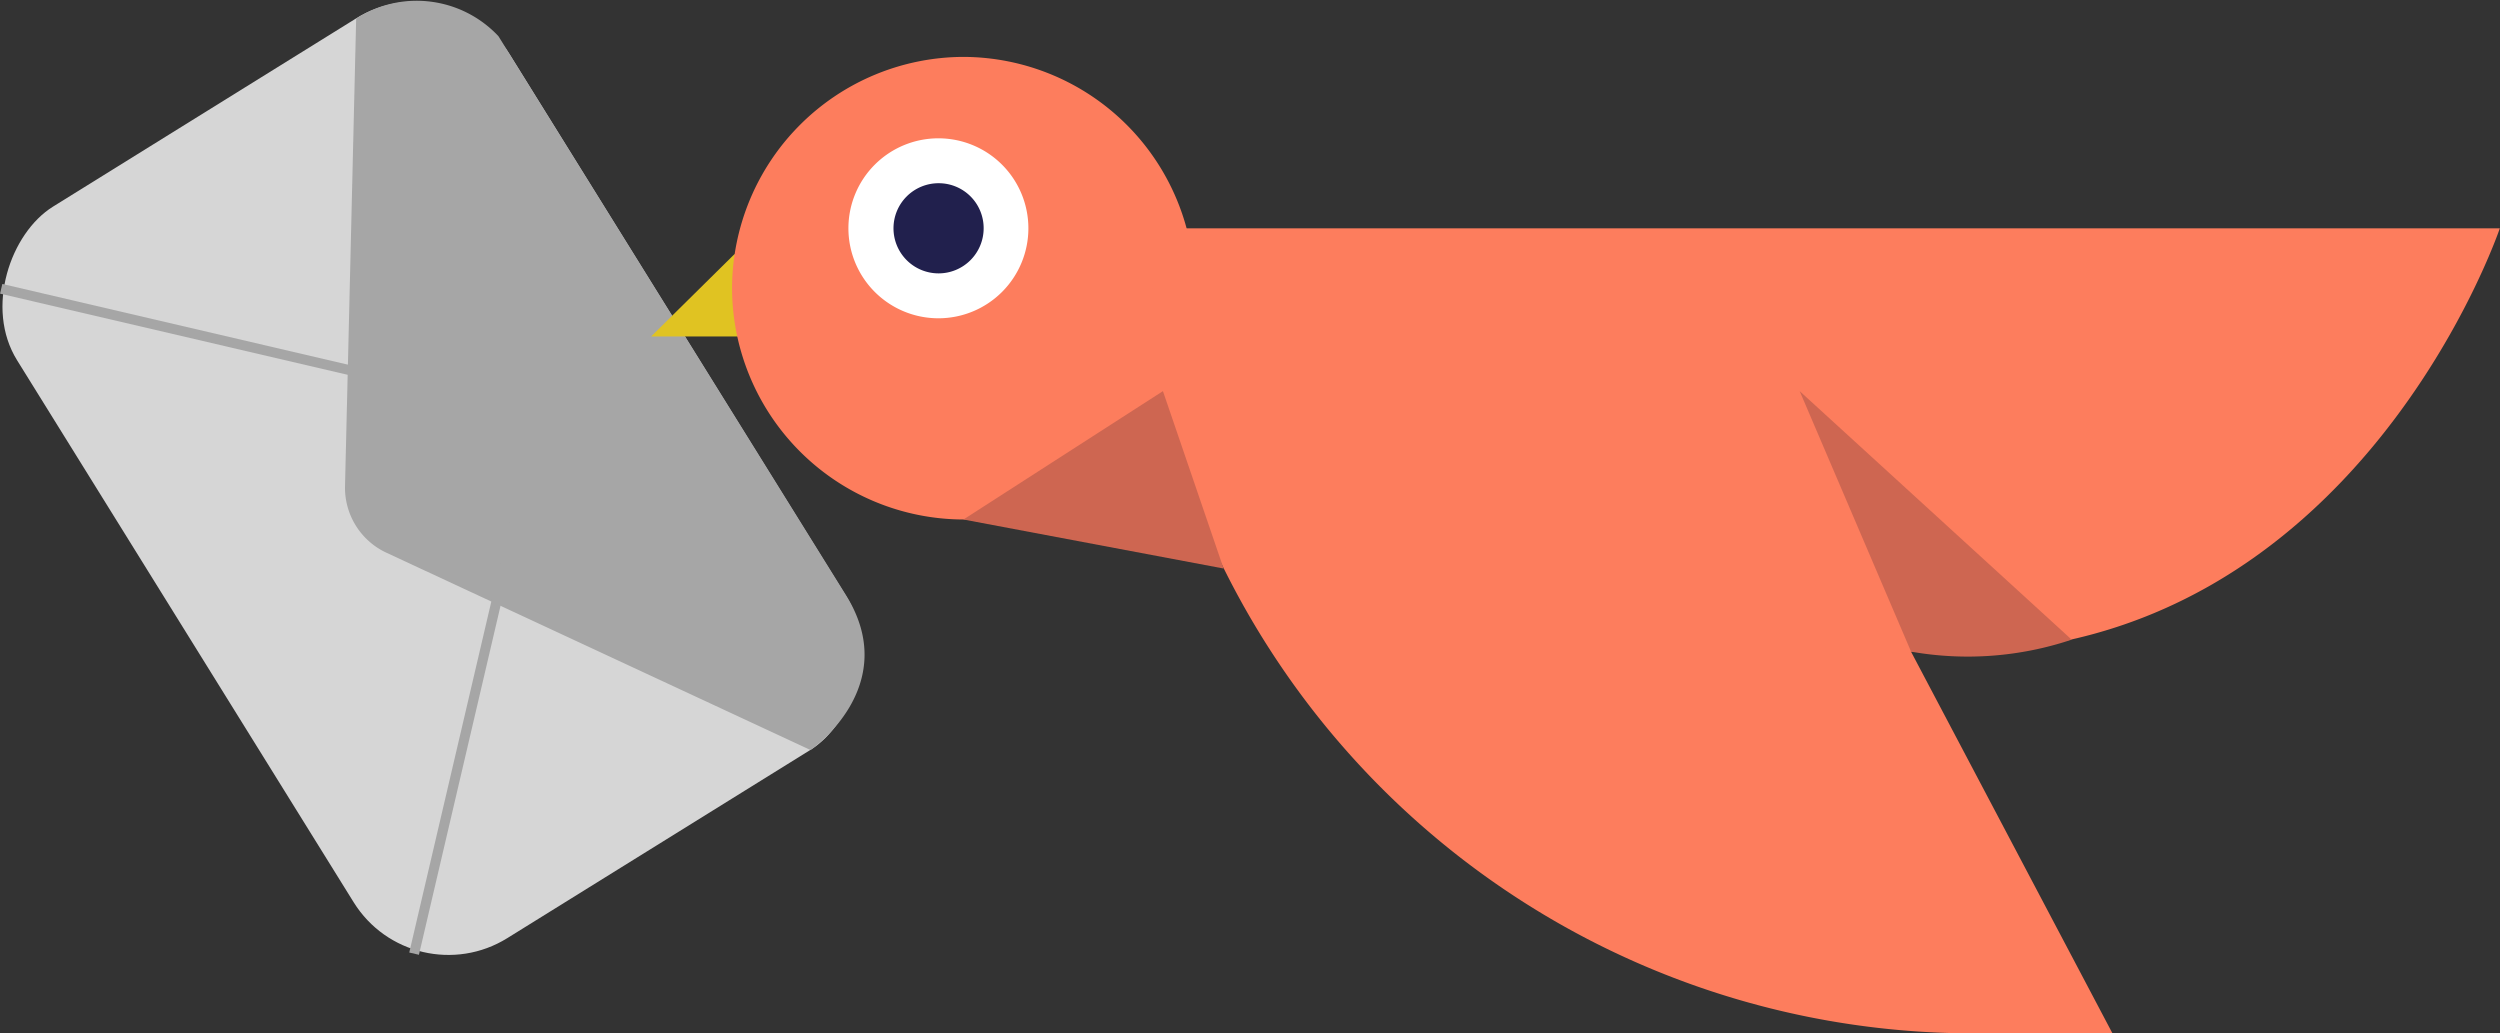
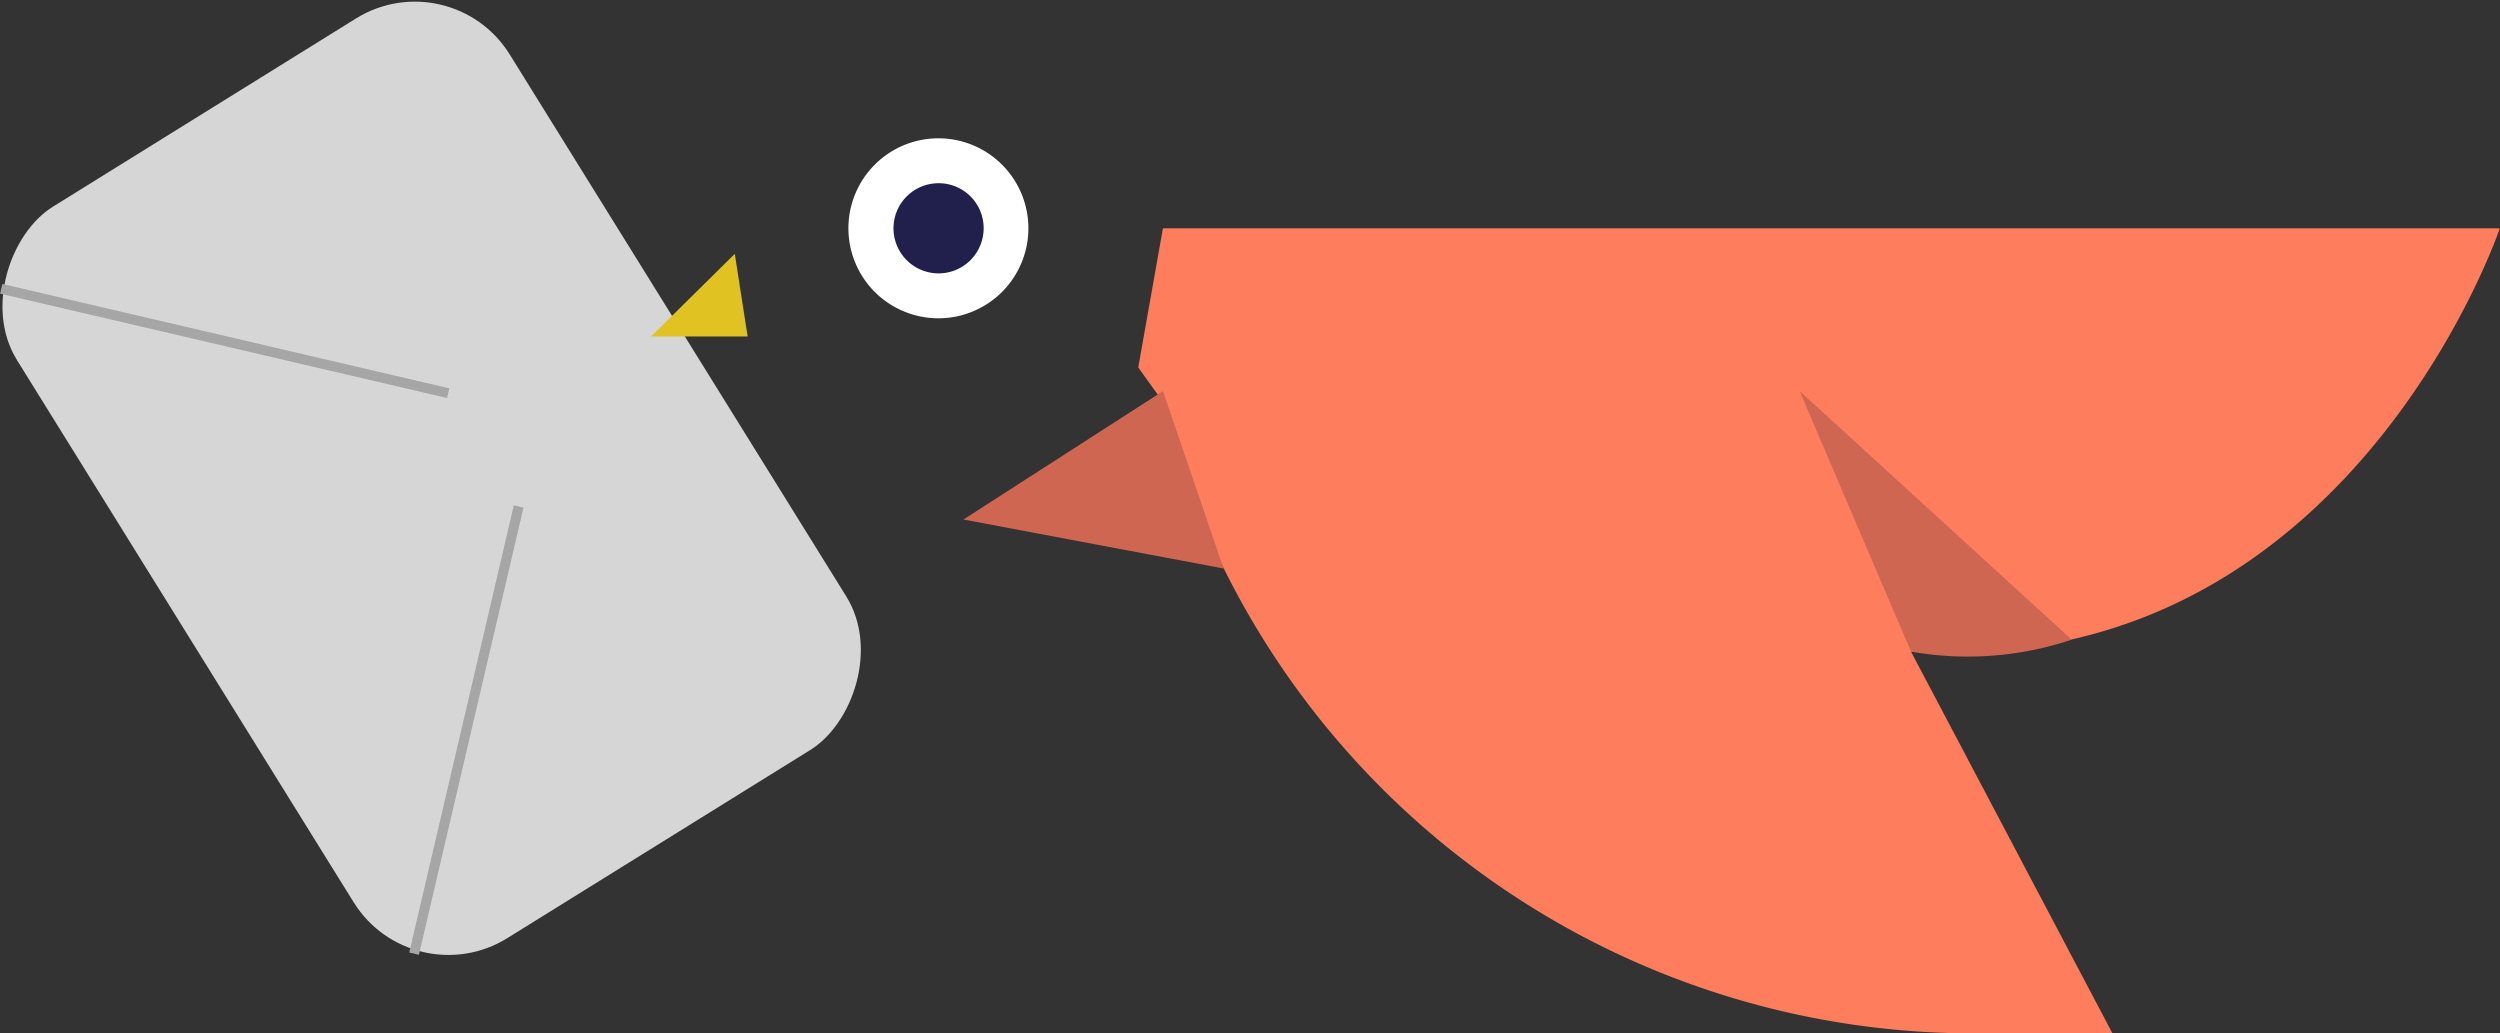
<svg xmlns="http://www.w3.org/2000/svg" viewBox="0 0 145.86 60.29">
  <rect x="0" y="0" width="145.86" height="60.29" fill="#333333" stroke="none" />
  <defs>
    <style>.cls-1{fill:#d6d6d6;}.cls-2{fill:#a6a6a6;}.cls-3{fill:none;stroke:#a6a6a6;stroke-miterlimit:10;stroke-width:0.58px;}.cls-4{fill:#e0c322;}.cls-5{fill:#fd7d5d;}.cls-6{fill:#fff;}.cls-7{fill:#21204d;}.cls-8{fill:#ce6651;}</style>
  </defs>
  <g id="Layer_2" data-name="Layer 2">
    <g id="OBJECTS">
      <rect class="cls-1" x="0.07" y="11" width="50.24" height="33.83" rx="6.51" transform="translate(35.61 -8.22) rotate(58.16)" />
-       <path class="cls-2" d="M20.78,1.08l-.65,27.27a4.18,4.18,0,0,0,2.42,3.9L47.29,43.76s5.37-3.69,2.09-9L29.08,2.11A6.54,6.54,0,0,0,20.78,1.08Z" />
      <line class="cls-3" x1="0.07" y1="16.85" x2="26.15" y2="22.94" />
      <line class="cls-3" x1="24.16" y1="55.64" x2="30.26" y2="29.55" />
      <polygon class="cls-4" points="42.87 14.81 37.99 19.63 43.62 19.63 42.87 14.81" />
-       <path class="cls-5" d="M56.21,30.31h0a13.54,13.54,0,0,1-13.5-13.5h0A13.54,13.54,0,0,1,56.21,3.32h0A13.53,13.53,0,0,1,69.7,16.81h0A13.53,13.53,0,0,1,56.21,30.31Z" />
      <path class="cls-6" d="M60,13.32a5.25,5.25,0,1,1-5.24-5.25A5.25,5.25,0,0,1,60,13.32Z" />
      <path class="cls-7" d="M57.39,13.32a2.63,2.63,0,1,1-2.62-2.63A2.62,2.62,0,0,1,57.39,13.32Z" />
      <path class="cls-5" d="M123.25,60.29,107,29.5,67.85,23.61s0,.15.11.43A48.83,48.83,0,0,0,115.2,60.29Z" />
      <path class="cls-5" d="M67.85,13.32h78S137.5,38.06,114,38.06a109.05,109.05,0,0,1-41.8-8.56l-5.79-8.06" />
-       <path class="cls-8" d="M105,22.82l6.5,15.2a19.1,19.1,0,0,0,9.37-.7Z" />
+       <path class="cls-8" d="M105,22.82l6.5,15.2a19.1,19.1,0,0,0,9.37-.7" />
      <polygon class="cls-8" points="67.85 22.82 56.21 30.31 71.39 33.17 67.85 22.82" />
    </g>
  </g>
</svg>